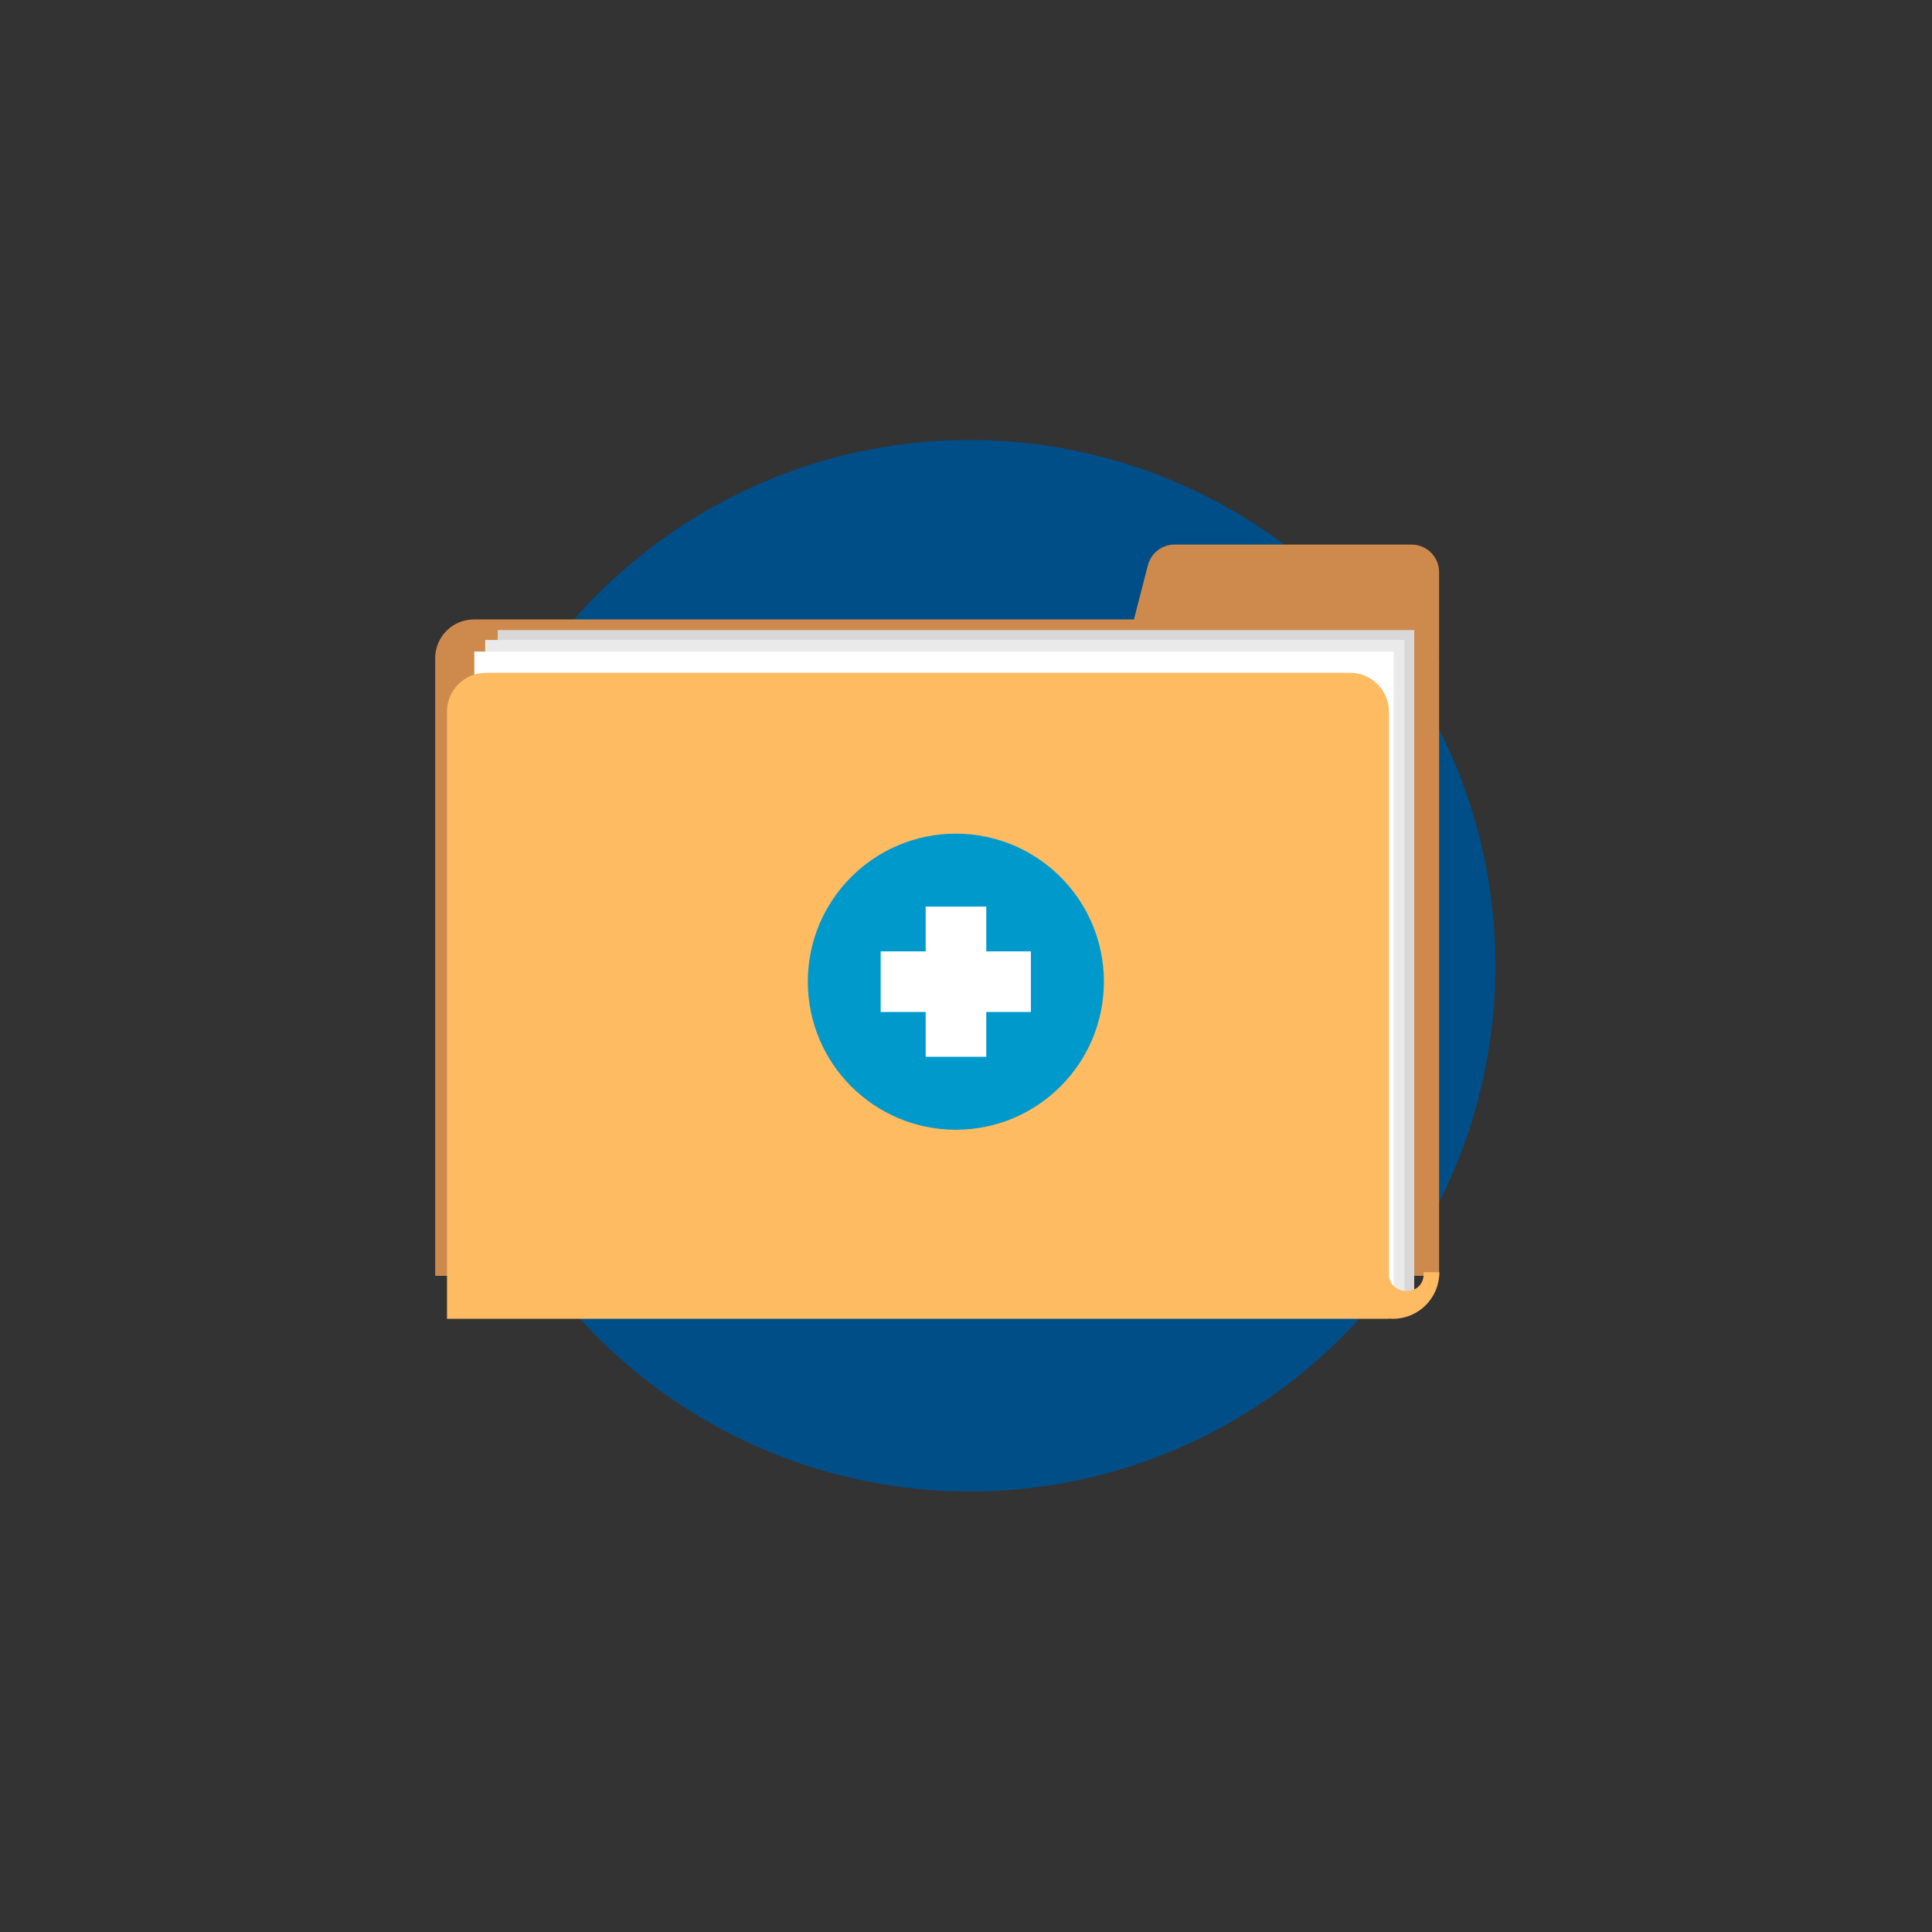
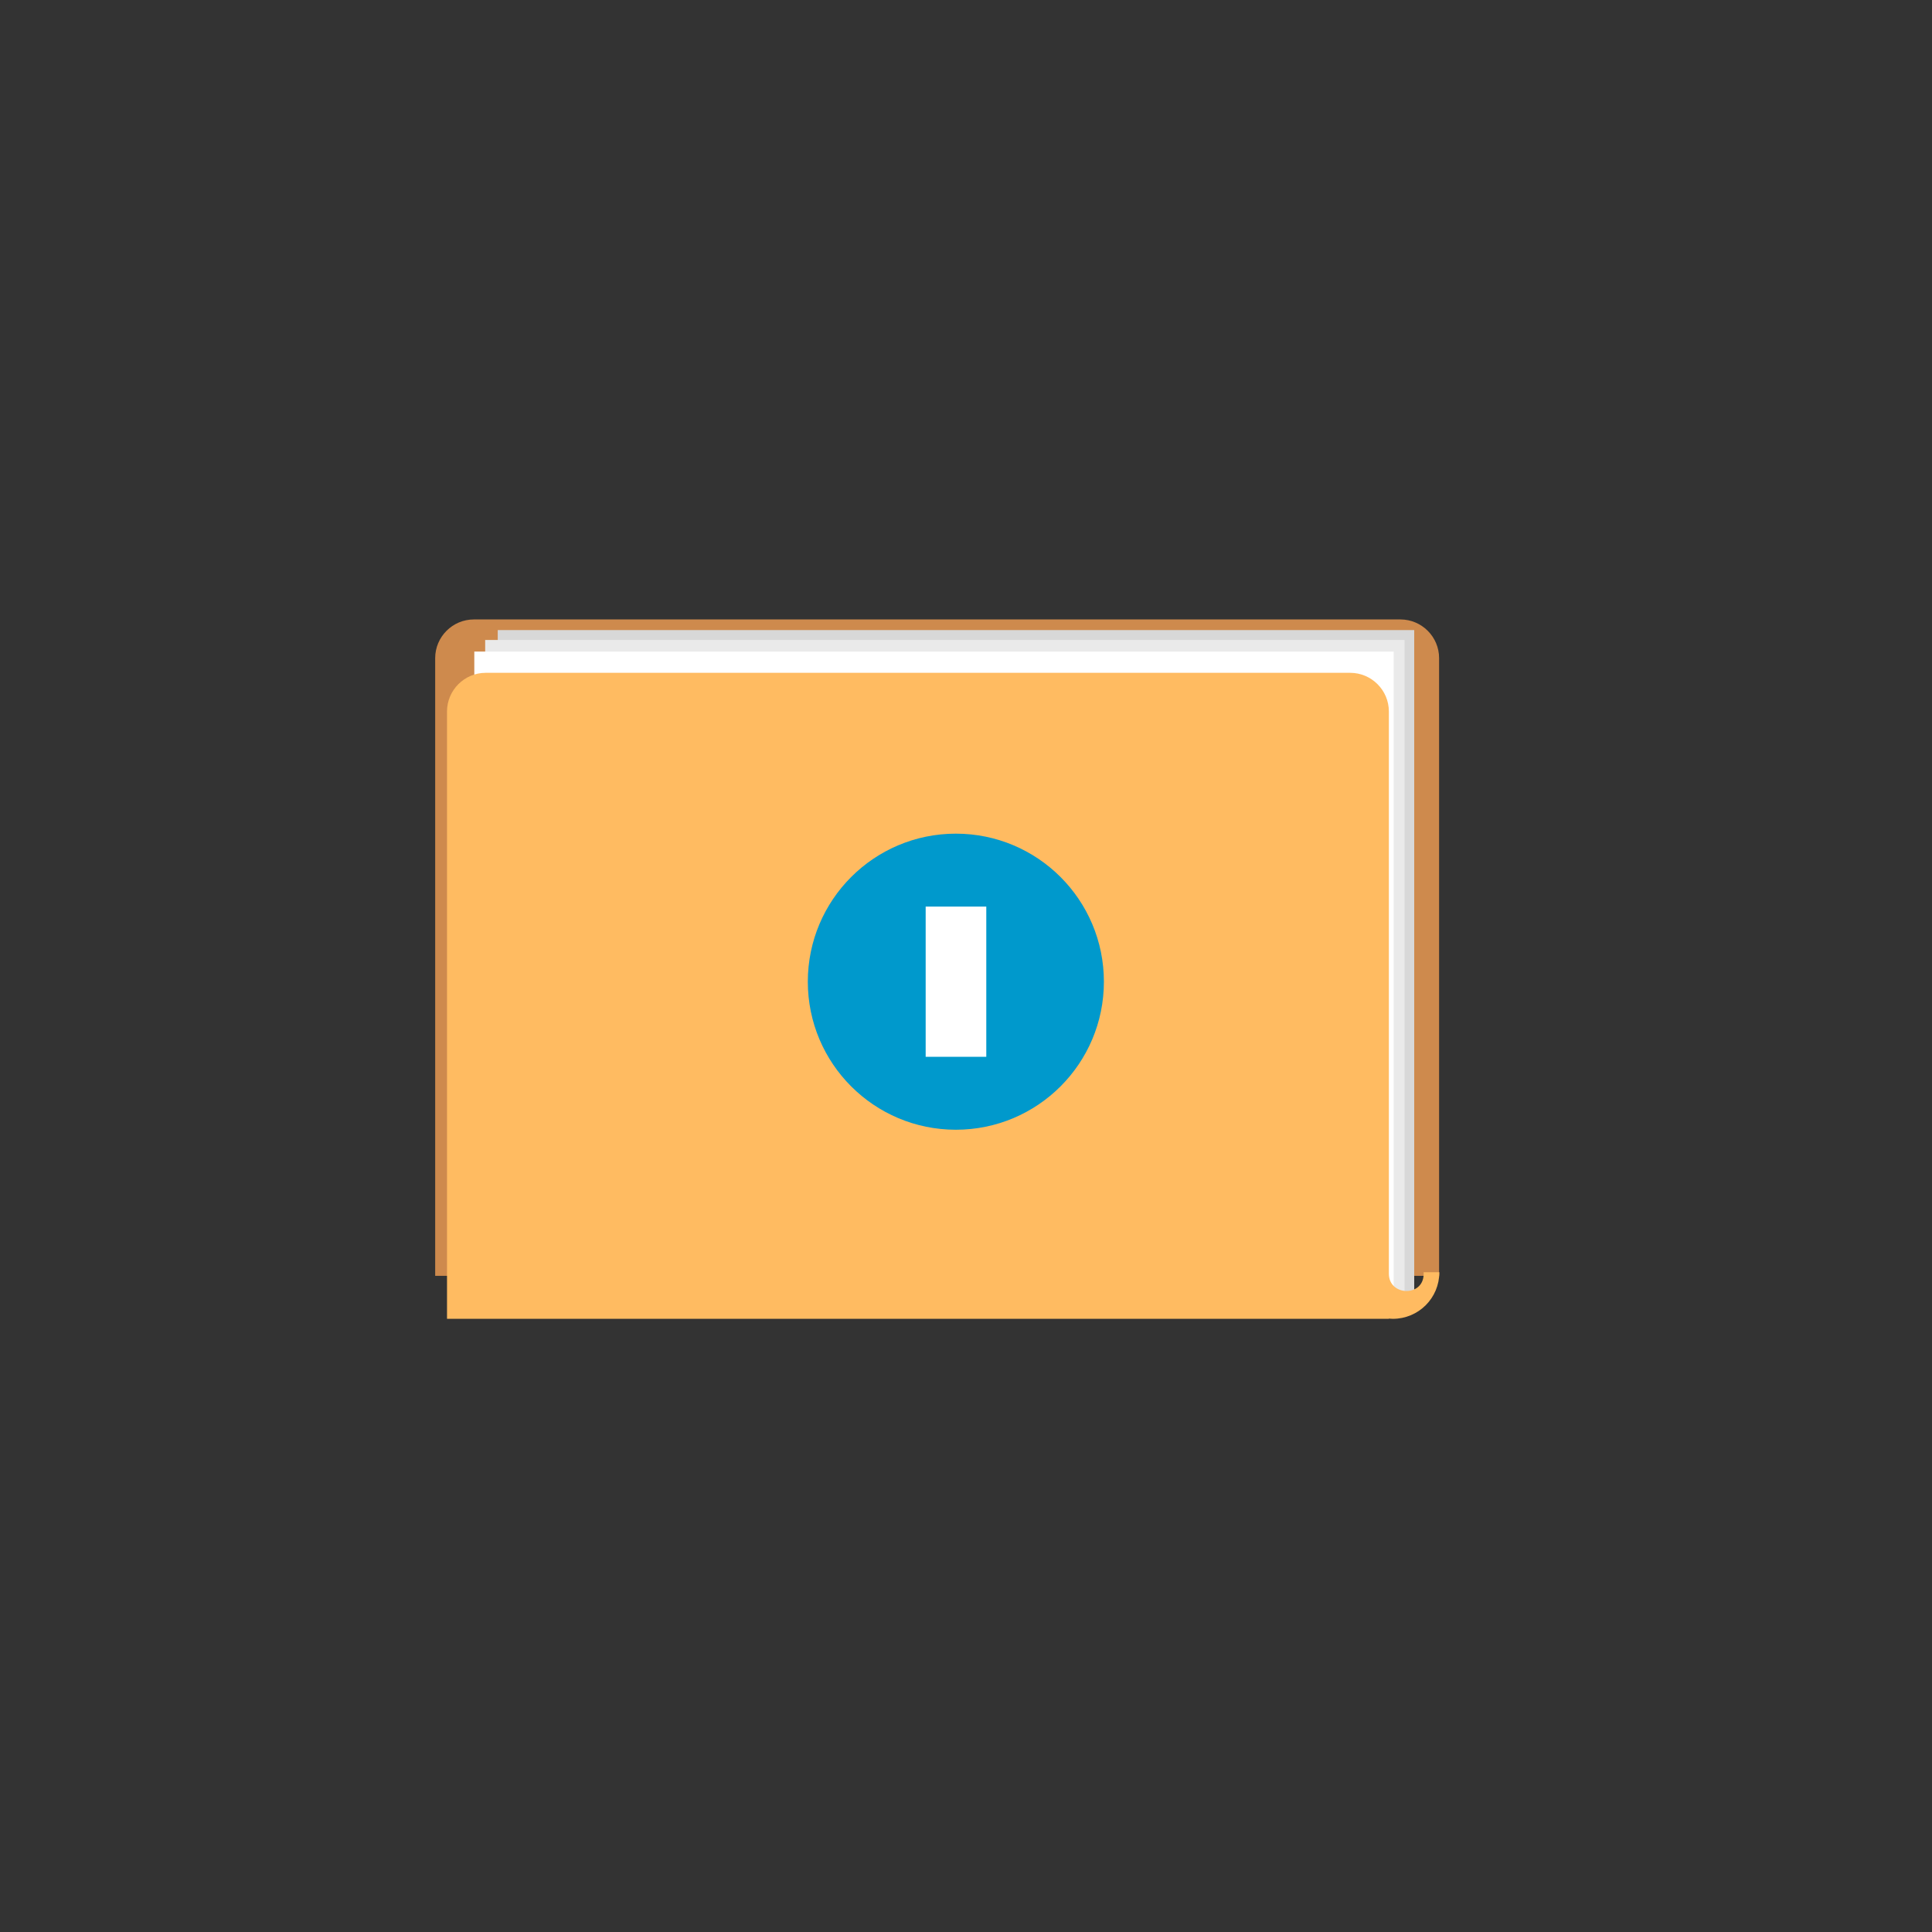
<svg xmlns="http://www.w3.org/2000/svg" version="1.1" id="Layer_1" x="0px" y="0px" viewBox="0 0 800 800" style="enable-background:new 0 0 800 800;" xml:space="preserve">
  <rect x="0" y="0" width="800" height="800" fill="#333333" stroke="none" />
  <style type="text/css">
	.st0{fill:#004E87;}
	.st1{fill:#CE8A4D;}
	.st2{fill:#D8D8D8;}
	.st3{fill:#EAEAEA;}
	.st4{fill:#FFFFFF;}
	.st5{fill:#FFBB61;}
	.st6{fill:#0099CC;}
</style>
-   <circle class="st0" cx="401.5" cy="399.9" r="217.7" />
  <path class="st1" d="M595.9,528.3H180.2V272.5c0-8.8,7.2-16,16-16h383.7c8.8,0,16,7.2,16,16V528.3z" />
-   <path class="st1" d="M595.9,271.5l-129.8-1.6l9.2-35.8c1.3-5,5.8-8.6,11-8.6h98.2c6.3,0,11.4,5.1,11.4,11.4V271.5z" />
  <g>
    <rect x="206.1" y="260.9" class="st2" width="379.5" height="274.9" />
    <rect x="200.9" y="265" class="st3" width="380.7" height="271.3" />
    <rect x="196.4" y="269.8" class="st4" width="380.7" height="267.1" />
  </g>
  <path class="st5" d="M589.5,526.8c0,0.3,0,0.7,0,1c-0.3,9.3-14.4,8.9-14.4-0.4V294.6c0-8.8-7.2-16-16-16H201.1c-8.8,0-16,7.2-16,16  v251.5h390V546c0.5,0,1,0.1,1.6,0.1c10.7,0,19.3-8.6,19.3-19.3H589.5z" />
  <circle class="st6" cx="395.8" cy="406.5" r="61.3" />
  <g>
    <rect x="383.3" y="375.4" class="st4" width="25.1" height="62.2" />
-     <rect x="383.3" y="375.4" transform="matrix(-1.836970e-16 1 -1 -1.836970e-16 802.264 10.64)" class="st4" width="25.1" height="62.2" />
  </g>
</svg>